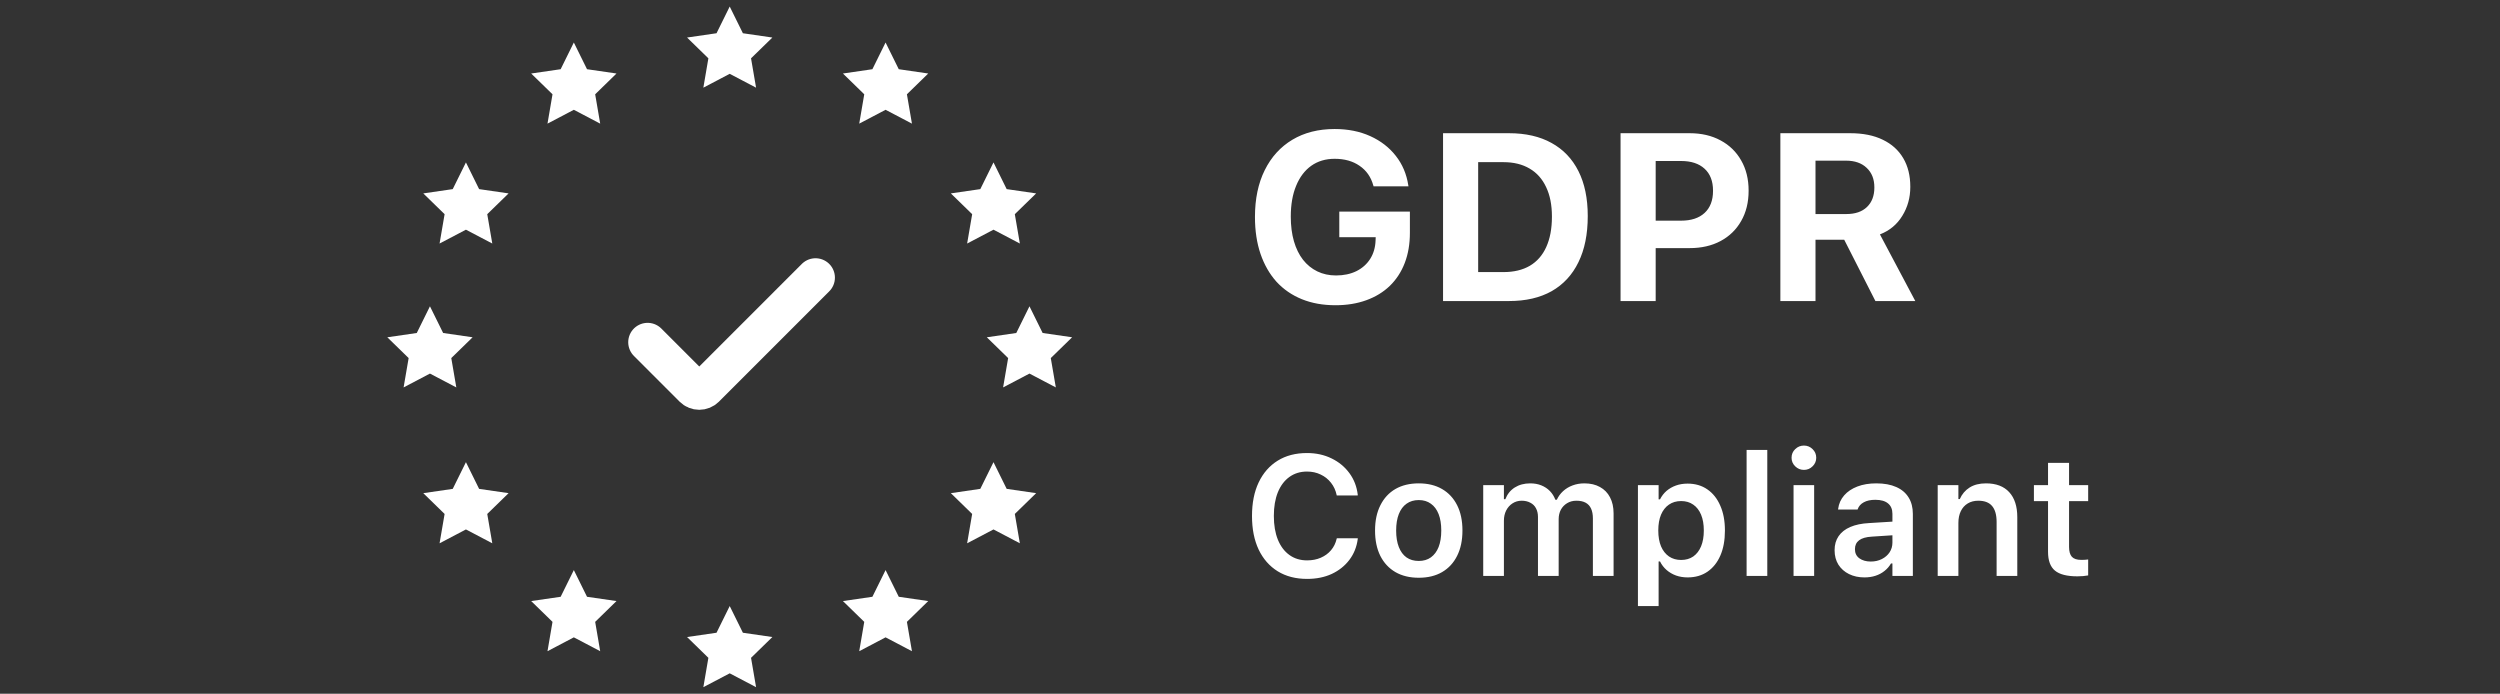
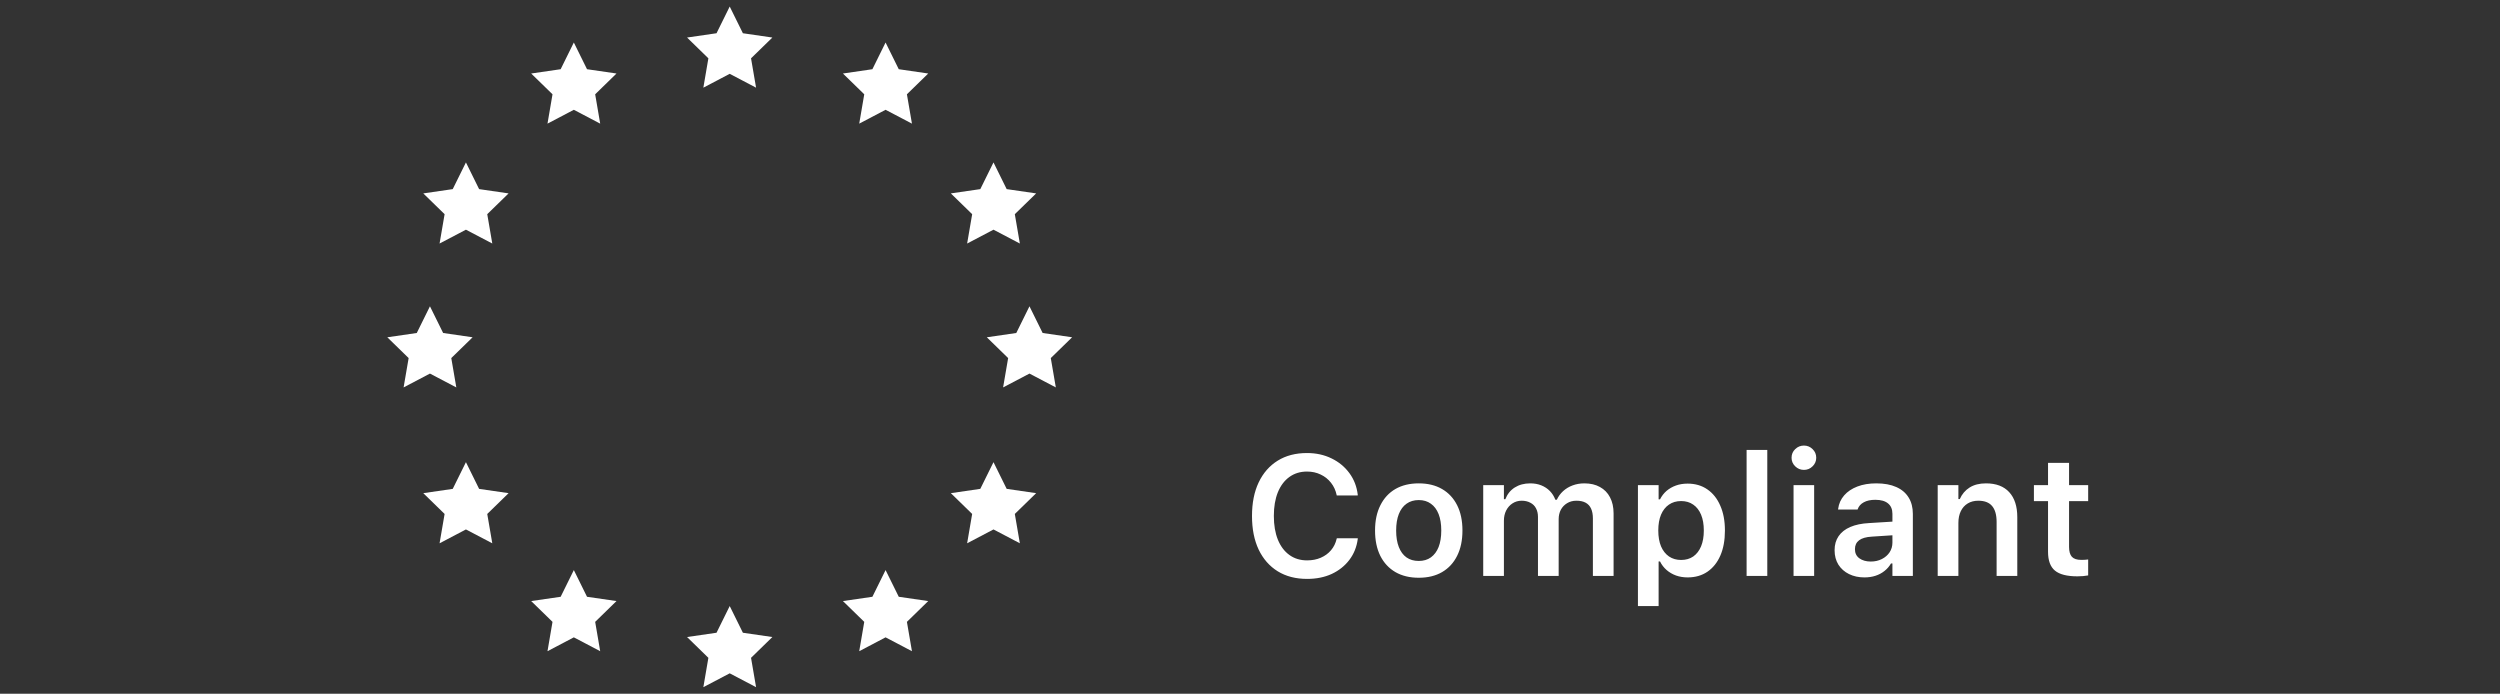
<svg xmlns="http://www.w3.org/2000/svg" width="191" height="53" viewBox="0 0 191 53" fill="none">
  <rect x="0" y="0" width="191" height="53" fill="#333333" stroke="none" />
  <path d="M55.75 5.64L53.736 6.698L54.12 4.456L52.491 2.868L54.742 2.54L55.75 0.5L56.757 2.54L59.009 2.868L57.379 4.456L57.764 6.698L55.75 5.64ZM55.75 51.442L53.736 52.5L54.12 50.258L52.491 48.669L54.742 48.342L55.75 46.302L56.757 48.342L59.009 48.669L57.379 50.258L57.764 52.5L55.75 51.442ZM67.658 8.388L65.645 9.446L66.029 7.204L64.399 5.616L66.651 5.288L67.658 3.247L68.665 5.288L70.917 5.616L69.288 7.204L69.673 9.446L67.658 8.388ZM43.841 48.693L41.828 49.752L42.212 47.51L40.582 45.921L42.834 45.594L43.841 43.554L44.848 45.594L47.1 45.921L45.471 47.51L45.855 49.752L43.841 48.693ZM75.903 17.548L73.889 18.606L74.274 16.364L72.644 14.776L74.896 14.449L75.903 12.408L76.91 14.449L79.162 14.776L77.532 16.364L77.917 18.606L75.903 17.548ZM35.597 40.449L33.583 41.508L33.968 39.266L32.338 37.677L34.589 37.35L35.597 35.309L36.604 37.35L38.856 37.677L37.226 39.266L37.611 41.508L35.597 40.449ZM78.651 28.541L76.637 29.599L77.022 27.357L75.392 25.768L77.644 25.441L78.651 23.401L79.658 25.441L81.91 25.768L80.28 27.357L80.665 29.599L78.651 28.541ZM32.848 28.541L30.835 29.599L31.22 27.357L29.59 25.768L31.841 25.441L32.848 23.401L33.856 25.441L36.108 25.768L34.478 27.357L34.863 29.599L32.848 28.541ZM75.903 40.449L73.889 41.507L74.273 39.265L72.644 37.677L74.895 37.349L75.903 35.309L76.91 37.349L79.162 37.677L77.532 39.265L77.917 41.507L75.903 40.449ZM35.597 17.548L33.583 18.606L33.968 16.364L32.338 14.776L34.589 14.449L35.597 12.408L36.604 14.449L38.856 14.776L37.226 16.364L37.611 18.606L35.597 17.548ZM67.658 48.693L65.645 49.752L66.029 47.51L64.399 45.921L66.651 45.594L67.658 43.554L68.665 45.594L70.917 45.921L69.288 47.51L69.673 49.752L67.658 48.693ZM43.841 8.388L41.828 9.446L42.212 7.204L40.582 5.616L42.834 5.288L43.841 3.247L44.848 5.288L47.1 5.616L45.471 7.204L45.855 9.446L43.841 8.388Z" fill="white" />
-   <path d="M49.477 26.146L52.969 29.64C53.22 29.891 53.627 29.891 53.879 29.64L62.307 21.211" stroke="white" stroke-width="2.962" stroke-linecap="round" />
-   <path d="M102.028 23.32C101.075 23.32 100.218 23.166 99.46 22.858C98.702 22.55 98.056 22.105 97.523 21.525C96.996 20.938 96.59 20.23 96.305 19.401C96.021 18.566 95.879 17.627 95.879 16.584V16.566C95.879 15.191 96.128 14.004 96.625 13.002C97.123 11.995 97.828 11.219 98.74 10.674C99.653 10.129 100.728 9.857 101.966 9.857C102.979 9.857 103.886 10.037 104.686 10.399C105.485 10.76 106.137 11.264 106.641 11.909C107.144 12.549 107.461 13.296 107.592 14.149L107.609 14.238H104.943L104.917 14.158C104.739 13.518 104.389 13.02 103.868 12.665C103.353 12.309 102.719 12.132 101.966 12.132C101.279 12.132 100.684 12.309 100.18 12.665C99.682 13.02 99.297 13.53 99.025 14.193C98.752 14.851 98.616 15.633 98.616 16.539V16.557C98.616 17.25 98.696 17.875 98.856 18.432C99.016 18.983 99.247 19.454 99.549 19.845C99.851 20.23 100.216 20.526 100.642 20.734C101.069 20.941 101.546 21.045 102.073 21.045C102.659 21.045 103.178 20.935 103.628 20.716C104.078 20.491 104.431 20.177 104.686 19.774C104.94 19.371 105.077 18.9 105.094 18.361L105.103 18.121H102.322V16.166H107.716V17.784C107.716 18.637 107.586 19.404 107.325 20.085C107.064 20.767 106.685 21.35 106.187 21.836C105.69 22.316 105.088 22.683 104.383 22.938C103.684 23.192 102.899 23.32 102.028 23.32ZM110.249 23V10.177H115.287C116.561 10.177 117.645 10.425 118.54 10.923C119.435 11.415 120.119 12.132 120.593 13.073C121.067 14.015 121.304 15.156 121.304 16.495V16.513C121.304 17.893 121.067 19.066 120.593 20.032C120.125 20.997 119.443 21.735 118.549 22.245C117.654 22.748 116.567 23 115.287 23H110.249ZM112.932 20.787H114.87C115.658 20.787 116.327 20.627 116.878 20.307C117.429 19.982 117.847 19.505 118.131 18.877C118.421 18.243 118.567 17.47 118.567 16.557V16.539C118.567 15.657 118.418 14.907 118.122 14.291C117.832 13.669 117.411 13.198 116.86 12.878C116.309 12.552 115.646 12.389 114.87 12.389H112.932V20.787ZM125.152 18.956V16.859H128.431C129.201 16.859 129.799 16.664 130.226 16.273C130.658 15.876 130.875 15.313 130.875 14.584V14.566C130.875 13.838 130.658 13.278 130.226 12.887C129.799 12.496 129.201 12.3 128.431 12.3H125.152V10.177H129.088C129.989 10.177 130.777 10.36 131.452 10.727C132.128 11.089 132.652 11.598 133.025 12.256C133.404 12.914 133.594 13.681 133.594 14.558V14.575C133.594 15.458 133.404 16.228 133.025 16.886C132.652 17.544 132.128 18.053 131.452 18.415C130.777 18.776 129.989 18.956 129.088 18.956H125.152ZM123.81 23V10.177H126.494V23H123.81ZM136.02 23V10.177H141.352C142.33 10.177 143.159 10.342 143.84 10.674C144.522 11 145.043 11.468 145.404 12.078C145.766 12.688 145.947 13.417 145.947 14.264V14.282C145.947 15.1 145.742 15.837 145.333 16.495C144.931 17.152 144.362 17.623 143.627 17.908L146.329 23H143.281L140.899 18.317C140.881 18.317 140.86 18.317 140.837 18.317C140.813 18.317 140.789 18.317 140.766 18.317H138.704V23H136.02ZM138.704 16.353H141.068C141.737 16.353 142.259 16.175 142.632 15.819C143.011 15.458 143.201 14.96 143.201 14.327V14.309C143.201 13.687 143.005 13.192 142.614 12.825C142.229 12.457 141.702 12.274 141.032 12.274H138.704V16.353Z" fill="white" />
  <path d="M99.861 44.228C98.994 44.228 98.245 44.034 97.614 43.645C96.988 43.255 96.503 42.703 96.161 41.988C95.822 41.268 95.653 40.416 95.653 39.43V39.417C95.653 38.427 95.822 37.574 96.161 36.859C96.503 36.139 96.988 35.585 97.614 35.196C98.241 34.806 98.987 34.612 99.855 34.612C100.549 34.612 101.175 34.749 101.734 35.024C102.292 35.295 102.747 35.672 103.099 36.154C103.45 36.633 103.661 37.183 103.733 37.805L103.727 37.855H102.127L102.121 37.824C102.045 37.464 101.901 37.151 101.689 36.884C101.478 36.613 101.215 36.404 100.902 36.256C100.589 36.103 100.24 36.027 99.855 36.027C99.339 36.027 98.89 36.165 98.509 36.44C98.128 36.715 97.834 37.106 97.627 37.614C97.424 38.118 97.322 38.717 97.322 39.411V39.423C97.322 40.117 97.424 40.718 97.627 41.226C97.834 41.734 98.128 42.125 98.509 42.4C98.89 42.675 99.341 42.813 99.861 42.813C100.251 42.813 100.6 42.745 100.909 42.61C101.222 42.474 101.482 42.284 101.689 42.039C101.901 41.789 102.045 41.497 102.121 41.163L102.134 41.124H103.733V41.175C103.653 41.785 103.439 42.318 103.092 42.775C102.745 43.232 102.297 43.59 101.747 43.848C101.196 44.102 100.568 44.228 99.861 44.228ZM108.393 44.14C107.703 44.14 107.108 43.996 106.609 43.708C106.11 43.416 105.724 43.001 105.454 42.464C105.187 41.926 105.054 41.283 105.054 40.534V40.522C105.054 39.781 105.189 39.142 105.46 38.605C105.731 38.063 106.114 37.648 106.609 37.36C107.108 37.073 107.703 36.929 108.393 36.929C109.082 36.929 109.675 37.073 110.17 37.36C110.669 37.648 111.054 38.061 111.325 38.598C111.596 39.136 111.731 39.777 111.731 40.522V40.534C111.731 41.283 111.596 41.926 111.325 42.464C111.059 43.001 110.676 43.416 110.176 43.708C109.681 43.996 109.087 44.14 108.393 44.14ZM108.393 42.857C108.757 42.857 109.065 42.766 109.319 42.584C109.577 42.398 109.774 42.134 109.91 41.791C110.045 41.444 110.113 41.027 110.113 40.541V40.528C110.113 40.037 110.045 39.62 109.91 39.277C109.774 38.93 109.577 38.666 109.319 38.484C109.065 38.298 108.757 38.205 108.393 38.205C108.029 38.205 107.718 38.298 107.459 38.484C107.201 38.666 107.005 38.93 106.869 39.277C106.734 39.62 106.666 40.037 106.666 40.528V40.541C106.666 41.027 106.734 41.444 106.869 41.791C107.005 42.138 107.199 42.403 107.453 42.584C107.711 42.766 108.024 42.857 108.393 42.857ZM113.318 44V37.062H114.899V38.141H115.007C115.155 37.756 115.394 37.458 115.724 37.246C116.058 37.035 116.454 36.929 116.911 36.929C117.224 36.929 117.506 36.98 117.755 37.081C118.009 37.183 118.227 37.327 118.409 37.513C118.591 37.699 118.731 37.921 118.828 38.179H118.942C119.057 37.929 119.215 37.712 119.418 37.525C119.626 37.335 119.867 37.189 120.142 37.087C120.421 36.982 120.722 36.929 121.043 36.929C121.509 36.929 121.907 37.022 122.237 37.208C122.571 37.39 122.827 37.652 123.005 37.995C123.187 38.338 123.278 38.748 123.278 39.227V44H121.697V39.614C121.697 39.309 121.651 39.057 121.558 38.858C121.469 38.66 121.331 38.509 121.145 38.408C120.959 38.306 120.724 38.255 120.44 38.255C120.165 38.255 119.926 38.319 119.723 38.446C119.52 38.569 119.361 38.736 119.247 38.947C119.137 39.159 119.082 39.398 119.082 39.665V44H117.501V39.499C117.501 39.241 117.451 39.019 117.349 38.833C117.252 38.647 117.108 38.505 116.917 38.408C116.731 38.306 116.509 38.255 116.251 38.255C115.993 38.255 115.76 38.323 115.553 38.459C115.35 38.59 115.189 38.772 115.07 39.004C114.956 39.233 114.899 39.491 114.899 39.779V44H113.318ZM125.138 46.304V37.062H126.718V38.148H126.826C126.953 37.898 127.118 37.684 127.321 37.506C127.529 37.329 127.768 37.191 128.039 37.094C128.309 36.996 128.608 36.948 128.934 36.948C129.513 36.948 130.015 37.094 130.438 37.386C130.865 37.678 131.195 38.092 131.428 38.63C131.665 39.163 131.784 39.796 131.784 40.528V40.541C131.784 41.277 131.667 41.912 131.435 42.445C131.202 42.978 130.872 43.391 130.444 43.683C130.021 43.97 129.518 44.114 128.934 44.114C128.616 44.114 128.32 44.066 128.045 43.968C127.77 43.867 127.529 43.725 127.321 43.543C127.114 43.361 126.949 43.145 126.826 42.895H126.718V46.304H125.138ZM128.438 42.781C128.798 42.781 129.107 42.692 129.365 42.515C129.623 42.333 129.822 42.075 129.962 41.74C130.102 41.402 130.171 41.002 130.171 40.541V40.528C130.171 40.058 130.102 39.656 129.962 39.322C129.822 38.987 129.623 38.731 129.365 38.554C129.107 38.372 128.798 38.281 128.438 38.281C128.079 38.281 127.768 38.372 127.505 38.554C127.247 38.731 127.046 38.987 126.902 39.322C126.763 39.656 126.693 40.056 126.693 40.522V40.534C126.693 41 126.763 41.402 126.902 41.74C127.046 42.075 127.249 42.333 127.512 42.515C127.774 42.692 128.083 42.781 128.438 42.781ZM133.44 44V34.377H135.021V44H133.44ZM137.027 44V37.062H138.601V44H137.027ZM137.82 35.9C137.562 35.9 137.34 35.809 137.154 35.627C136.968 35.446 136.875 35.227 136.875 34.974C136.875 34.711 136.968 34.491 137.154 34.313C137.34 34.132 137.562 34.041 137.82 34.041C138.078 34.041 138.299 34.132 138.48 34.313C138.667 34.491 138.76 34.711 138.76 34.974C138.76 35.227 138.667 35.446 138.48 35.627C138.299 35.809 138.078 35.9 137.82 35.9ZM142.441 44.114C142.006 44.114 141.614 44.03 141.267 43.86C140.924 43.691 140.653 43.452 140.455 43.143C140.26 42.83 140.163 42.462 140.163 42.039V42.026C140.163 41.615 140.264 41.262 140.467 40.966C140.67 40.665 140.969 40.431 141.362 40.261C141.756 40.092 142.234 39.992 142.797 39.963L145.361 39.804V40.845L143.019 40.998C142.575 41.023 142.247 41.116 142.035 41.277C141.824 41.438 141.718 41.662 141.718 41.95V41.962C141.718 42.259 141.83 42.489 142.054 42.654C142.283 42.819 142.573 42.902 142.924 42.902C143.241 42.902 143.525 42.838 143.774 42.711C144.024 42.584 144.221 42.413 144.365 42.197C144.509 41.977 144.581 41.73 144.581 41.455V39.258C144.581 38.911 144.471 38.647 144.25 38.465C144.03 38.279 143.705 38.185 143.273 38.185C142.913 38.185 142.619 38.249 142.391 38.376C142.162 38.499 142.008 38.674 141.927 38.903L141.921 38.928H140.429L140.436 38.871C140.486 38.482 140.639 38.141 140.893 37.849C141.146 37.557 141.483 37.331 141.902 37.17C142.321 37.009 142.803 36.929 143.349 36.929C143.95 36.929 144.458 37.022 144.873 37.208C145.287 37.39 145.603 37.657 145.818 38.008C146.034 38.355 146.142 38.772 146.142 39.258V44H144.581V43.048H144.473C144.346 43.268 144.181 43.458 143.978 43.619C143.779 43.78 143.55 43.903 143.292 43.987C143.034 44.072 142.75 44.114 142.441 44.114ZM148.04 44V37.062H149.621V38.128H149.729C149.894 37.752 150.143 37.458 150.478 37.246C150.812 37.035 151.229 36.929 151.728 36.929C152.502 36.929 153.095 37.153 153.505 37.602C153.916 38.05 154.121 38.687 154.121 39.512V44H152.541V39.88C152.541 39.339 152.426 38.932 152.198 38.662C151.973 38.391 151.622 38.255 151.144 38.255C150.831 38.255 150.56 38.325 150.332 38.465C150.103 38.605 149.927 38.801 149.805 39.055C149.682 39.309 149.621 39.609 149.621 39.956V44H148.04ZM158.717 44.032C157.921 44.032 157.348 43.886 156.997 43.594C156.645 43.302 156.47 42.824 156.47 42.159V38.287H155.391V37.062H156.47V35.361H158.076V37.062H159.536V38.287H158.076V41.785C158.076 42.127 158.148 42.379 158.292 42.54C158.44 42.697 158.677 42.775 159.002 42.775C159.117 42.775 159.21 42.773 159.282 42.769C159.358 42.76 159.443 42.752 159.536 42.743V43.962C159.426 43.983 159.299 44 159.155 44.013C159.015 44.025 158.869 44.032 158.717 44.032Z" fill="white" />
</svg>